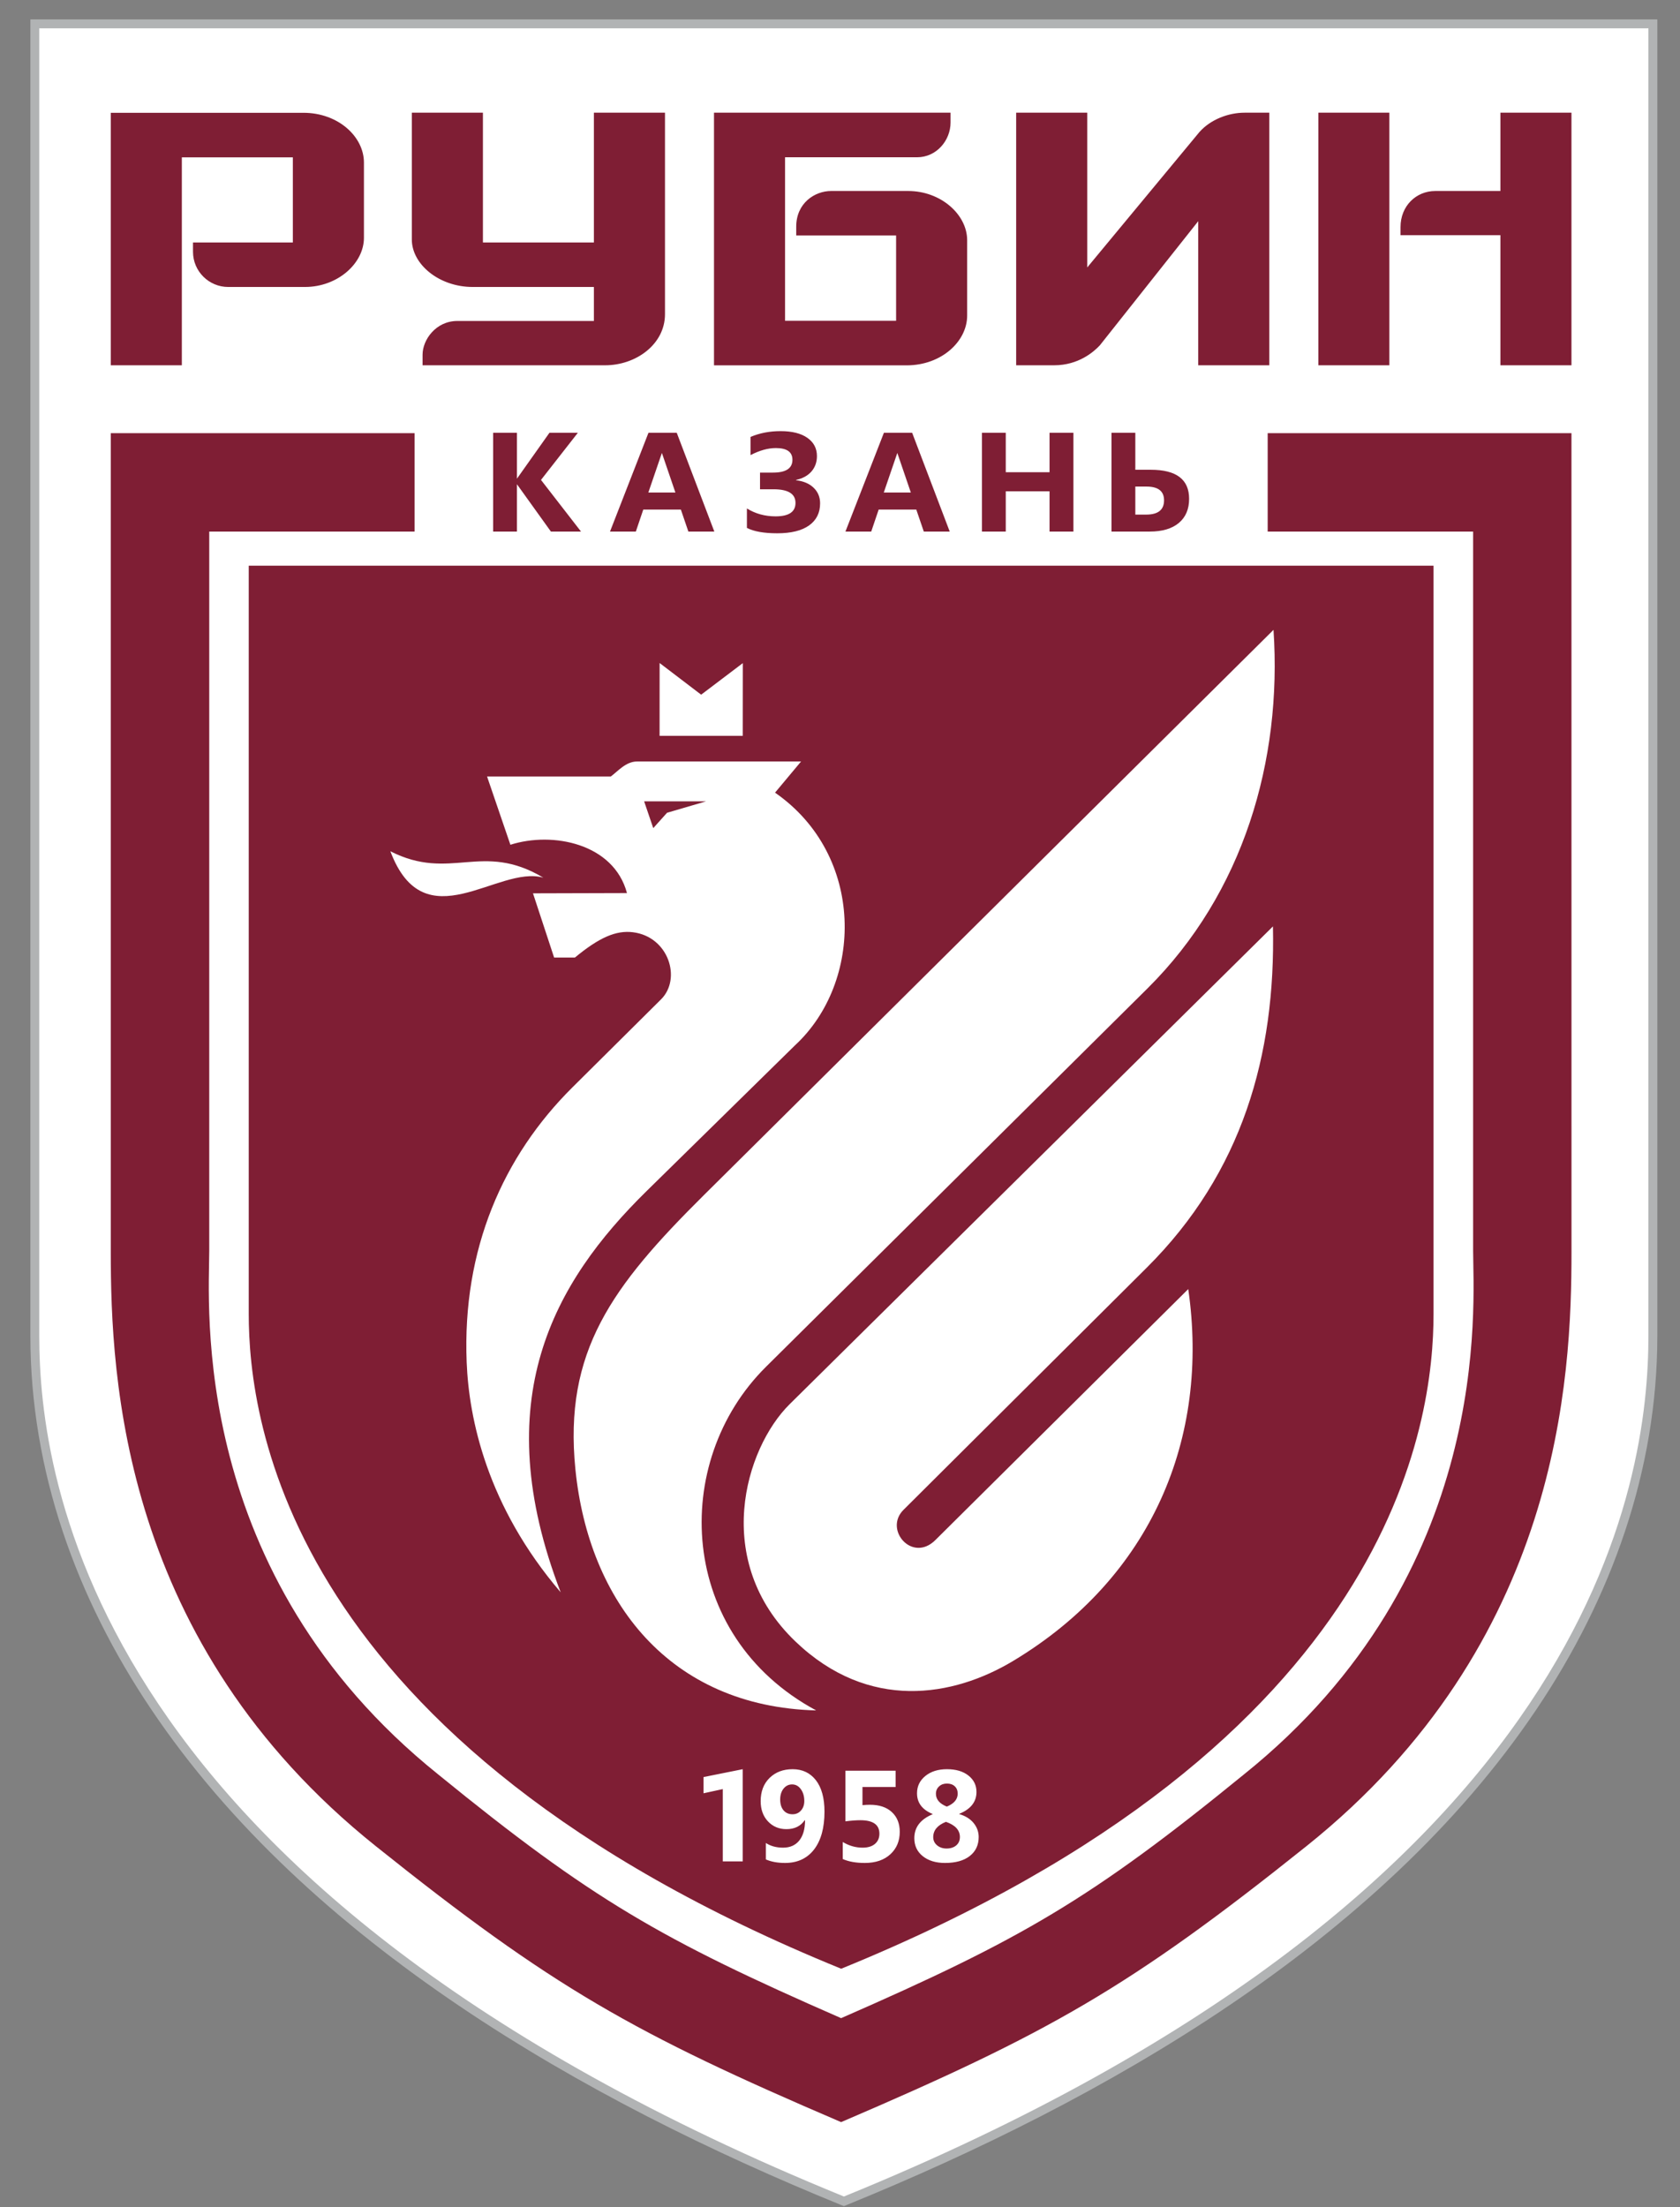
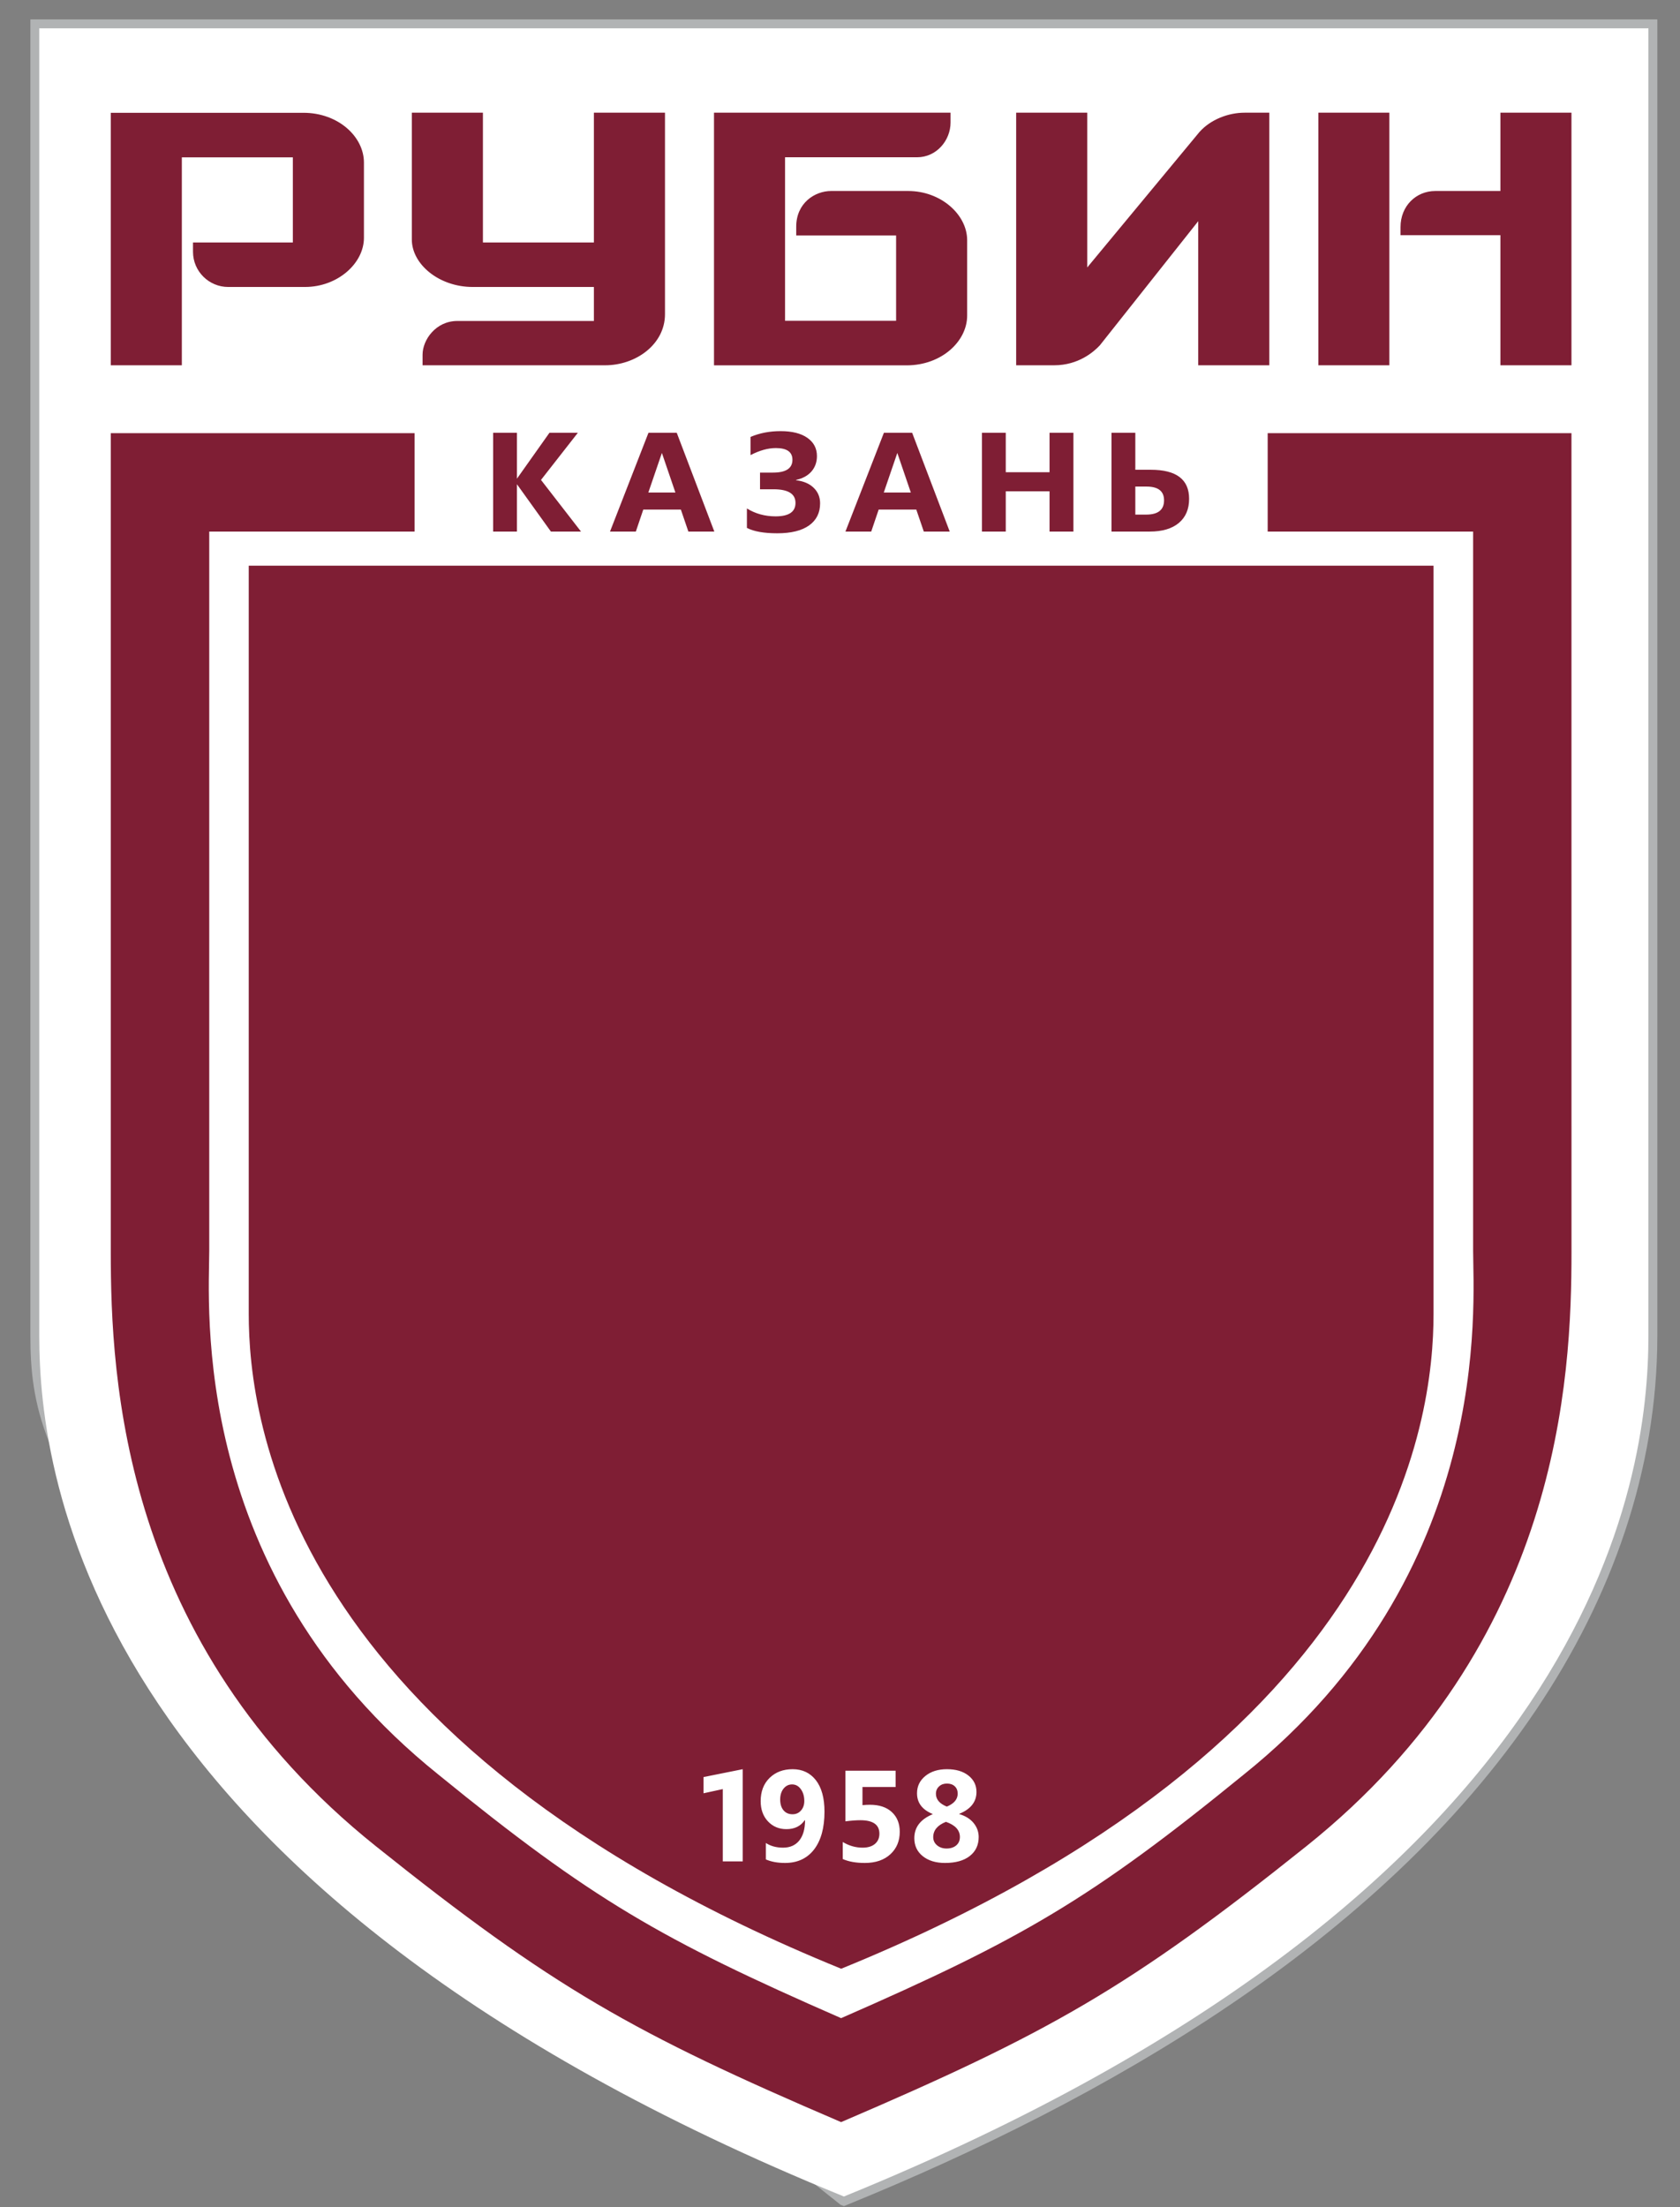
<svg xmlns="http://www.w3.org/2000/svg" width="51" height="67" viewBox="0 0 51 67" fill="none">
  <rect x="0" y="0" width="51" height="67" fill="#808080" stroke="none" />
-   <path fill-rule="evenodd" clip-rule="evenodd" d="M25.517 66.926C17.77 63.771 9.366 58.994 4.589 51.885C2.315 48.502 0.922 44.645 0.922 40.548V0.589H50.312V40.548C50.312 44.644 48.917 48.502 46.645 51.884C41.868 58.993 33.467 63.771 25.721 66.925L25.619 66.967L25.517 66.926V66.926Z" fill="#B1B3B4" />
+   <path fill-rule="evenodd" clip-rule="evenodd" d="M25.517 66.926C2.315 48.502 0.922 44.645 0.922 40.548V0.589H50.312V40.548C50.312 44.644 48.917 48.502 46.645 51.884C41.868 58.993 33.467 63.771 25.721 66.925L25.619 66.967L25.517 66.926V66.926Z" fill="#B1B3B4" />
  <path fill-rule="evenodd" clip-rule="evenodd" d="M25.619 66.675C2.706 57.345 1.192 44.87 1.192 40.548V0.859H50.041V40.548C50.041 44.869 48.526 57.345 25.619 66.675V66.675Z" fill="white" />
  <path fill-rule="evenodd" clip-rule="evenodd" d="M42.516 7.138H45.548V11.088H47.705V3.421H45.548V5.798H43.574C42.986 5.797 42.516 6.255 42.516 6.891V7.138V7.138ZM42.177 3.421H40.021V11.088H42.177C42.177 8.713 42.177 5.796 42.177 3.421V3.421ZM3.363 3.424H9.211C10.267 3.424 11.048 4.148 11.048 4.935V7.218C11.048 7.996 10.249 8.711 9.258 8.711H6.926C6.347 8.711 5.859 8.24 5.859 7.643V7.36H8.89V4.776H5.52V11.088H3.363V3.424V3.424ZM27.524 11.09H21.675L21.675 3.421L28.856 3.421V3.717C28.856 4.264 28.429 4.774 27.84 4.774H23.832V9.737H27.203V7.148H24.171V6.881C24.171 6.163 24.735 5.798 25.229 5.798H27.571C28.562 5.798 29.36 6.514 29.36 7.291V9.579C29.36 10.365 28.579 11.09 27.524 11.09V11.09ZM38.532 3.421H37.782C37.294 3.421 36.754 3.623 36.412 4.007L33.005 8.119V3.421H30.848V11.088H32C32.746 11.088 33.21 10.673 33.387 10.484L36.375 6.714V11.088H38.532V3.421V3.421ZM14.66 7.36V3.421H12.502V7.271C12.502 8.019 13.324 8.711 14.351 8.711H18.029V9.743H13.885C13.228 9.743 12.828 10.319 12.828 10.765V11.088H18.371C19.308 11.088 20.187 10.45 20.187 9.538V3.421H18.029V7.36H14.66V7.36Z" fill="#7F1E34" />
  <path fill-rule="evenodd" clip-rule="evenodd" d="M25.534 64.417C19.222 61.713 16.777 60.336 11.408 56.04C3.697 49.874 3.363 41.82 3.363 38.004V13.148H12.585V16.137H6.352V37.967C6.352 39.585 5.709 47.767 13.306 53.866C17.959 57.658 20.074 58.874 25.534 61.261C30.994 58.874 33.11 57.658 37.758 53.866C45.363 47.767 44.72 39.586 44.72 37.967V16.137H38.483V13.148H47.705L47.706 38.004C47.706 41.819 47.368 49.874 39.66 56.04C34.289 60.336 31.843 61.713 25.534 64.417H25.534Z" fill="#7F1E34" />
  <path fill-rule="evenodd" clip-rule="evenodd" d="M34.465 14.77V15.621H34.792C35.156 15.621 35.337 15.477 35.337 15.188C35.337 14.909 35.16 14.77 34.805 14.77H34.465ZM33.742 16.136V13.137H34.465V14.26H34.937C35.712 14.26 36.098 14.554 36.098 15.142C36.098 15.456 35.994 15.7 35.785 15.875C35.577 16.049 35.282 16.136 34.901 16.136H33.742ZM32.586 16.136H31.861V14.914H30.532V16.136H29.809V13.137H30.532V14.334H31.861V13.137H32.586V16.136ZM22.674 16.025V15.434C22.929 15.593 23.219 15.674 23.545 15.674C23.947 15.674 24.149 15.538 24.149 15.266C24.149 14.99 23.927 14.852 23.484 14.852H23.072V14.346H23.466C23.86 14.346 24.056 14.216 24.056 13.957C24.056 13.72 23.889 13.601 23.553 13.601C23.313 13.601 23.057 13.673 22.784 13.815V13.263C23.058 13.146 23.361 13.087 23.695 13.087C24.045 13.087 24.317 13.155 24.51 13.291C24.703 13.427 24.8 13.611 24.8 13.844C24.8 14.027 24.745 14.181 24.636 14.309C24.526 14.437 24.37 14.523 24.166 14.568V14.578C24.395 14.605 24.574 14.682 24.703 14.809C24.832 14.935 24.896 15.091 24.896 15.279C24.896 15.567 24.784 15.791 24.561 15.95C24.337 16.109 24.015 16.188 23.594 16.188C23.194 16.188 22.887 16.134 22.674 16.025V16.025ZM20.503 14.95L20.093 13.749L19.682 14.95H20.503V14.95ZM21.685 16.136H20.897L20.669 15.468H19.528L19.302 16.136H18.518L19.686 13.137H20.544L21.685 16.136ZM17.638 16.136H16.724L15.693 14.699V16.136H14.97V13.137H15.693V14.53L16.68 13.137H17.542L16.423 14.568L17.638 16.136V16.136ZM27.65 14.95L27.24 13.749L26.829 14.95H27.65V14.95ZM28.831 16.136H28.044L27.816 15.468H26.674L26.448 16.136H25.665L26.833 13.137H27.69L28.831 16.136Z" fill="#7F1E34" />
  <path fill-rule="evenodd" clip-rule="evenodd" d="M25.536 59.761C8.666 52.892 7.551 43.07 7.551 39.887V17.172H43.518V39.887C43.518 43.07 42.402 52.892 25.536 59.761Z" fill="#7F1E34" />
  <path fill-rule="evenodd" clip-rule="evenodd" d="M21.942 56.502V54.308L21.357 54.435V53.943L22.547 53.704V56.502H21.942V56.502ZM23.249 56.443V55.944C23.393 56.038 23.567 56.086 23.771 56.086C23.984 56.086 24.147 56.013 24.263 55.87C24.379 55.726 24.438 55.522 24.439 55.257L24.428 55.253C24.306 55.433 24.121 55.524 23.873 55.524C23.647 55.524 23.461 55.445 23.313 55.288C23.165 55.13 23.092 54.926 23.092 54.675C23.092 54.382 23.181 54.147 23.362 53.969C23.543 53.792 23.776 53.704 24.063 53.704C24.357 53.704 24.592 53.814 24.767 54.037C24.941 54.26 25.029 54.579 25.029 54.993C25.029 55.485 24.923 55.868 24.713 56.141C24.502 56.414 24.208 56.55 23.83 56.55C23.607 56.55 23.413 56.514 23.249 56.443V56.443ZM24.046 54.166C23.94 54.166 23.855 54.209 23.786 54.294C23.719 54.379 23.684 54.489 23.684 54.623C23.684 54.763 23.718 54.872 23.785 54.952C23.853 55.032 23.943 55.072 24.059 55.072C24.164 55.072 24.25 55.034 24.316 54.958C24.383 54.882 24.416 54.786 24.416 54.671C24.416 54.526 24.381 54.406 24.311 54.31C24.242 54.214 24.153 54.166 24.046 54.166V54.166ZM25.584 56.431V55.914C25.773 56.028 25.973 56.086 26.185 56.086C26.346 56.086 26.471 56.048 26.561 55.972C26.651 55.896 26.696 55.792 26.696 55.662C26.696 55.389 26.504 55.253 26.118 55.253C25.994 55.253 25.841 55.264 25.664 55.287V53.75H27.188V54.245H26.182V54.795C26.263 54.788 26.339 54.784 26.41 54.784C26.693 54.784 26.915 54.858 27.075 55.007C27.235 55.156 27.314 55.355 27.314 55.606C27.314 55.884 27.219 56.111 27.029 56.286C26.838 56.462 26.579 56.55 26.253 56.55C25.988 56.55 25.765 56.511 25.584 56.431V56.431ZM28.31 55.072V55.063C27.995 54.933 27.838 54.724 27.838 54.435C27.838 54.222 27.922 54.047 28.092 53.909C28.261 53.772 28.479 53.704 28.746 53.704C29.019 53.704 29.236 53.768 29.399 53.897C29.561 54.025 29.643 54.191 29.643 54.395C29.643 54.695 29.469 54.917 29.12 55.059V55.067C29.307 55.121 29.453 55.212 29.556 55.338C29.659 55.464 29.71 55.606 29.71 55.763C29.71 56.006 29.62 56.198 29.44 56.339C29.26 56.48 29.009 56.55 28.687 56.55C28.408 56.55 28.183 56.481 28.012 56.344C27.841 56.206 27.756 56.025 27.756 55.798C27.756 55.469 27.94 55.227 28.31 55.072V55.072ZM29.073 54.447C29.073 54.353 29.043 54.278 28.984 54.223C28.924 54.167 28.845 54.14 28.746 54.14C28.65 54.14 28.571 54.168 28.507 54.227C28.444 54.285 28.412 54.359 28.412 54.45C28.412 54.621 28.522 54.751 28.743 54.84C28.962 54.749 29.073 54.618 29.073 54.447V54.447ZM28.716 55.302C28.459 55.404 28.33 55.559 28.33 55.767C28.33 55.867 28.369 55.949 28.447 56.015C28.526 56.08 28.622 56.112 28.734 56.112C28.856 56.112 28.954 56.08 29.029 56.017C29.103 55.953 29.14 55.868 29.14 55.763C29.14 55.554 28.998 55.4 28.716 55.302Z" fill="white" />
-   <path fill-rule="evenodd" clip-rule="evenodd" d="M36.072 39.13L28.395 46.749C27.694 47.446 26.822 46.434 27.428 45.831L34.814 38.478C37.709 35.596 38.727 32.03 38.643 28.121L23.971 42.625C22.612 43.968 21.597 47.388 24.149 49.829C26.373 51.957 28.939 51.51 30.756 50.418C34.973 47.883 36.724 43.637 36.072 39.13ZM24.776 51.92C20.314 51.801 17.87 48.602 17.468 44.605C17.108 41.026 18.572 39.052 21.366 36.28L38.66 19.119C38.926 23.086 37.744 27.117 34.836 30.002L23.251 41.492C20.344 44.375 20.552 49.645 24.776 51.92V51.92ZM17.021 48.335C14.778 45.713 14.236 43.059 14.167 41.356C14.028 37.925 15.271 35.096 17.38 33.004L20.066 30.337C20.698 29.711 20.298 28.431 19.212 28.298C18.701 28.236 18.194 28.454 17.453 29.066H16.821L16.18 27.117L19.033 27.109C18.631 25.605 16.779 25.233 15.494 25.643L14.786 23.572H18.541C18.747 23.42 18.999 23.115 19.337 23.115H24.318L23.528 24.061C26.273 25.967 26.206 29.82 24.13 31.735L19.636 36.148C16.798 38.933 14.775 42.503 17.021 48.335V48.335ZM19.554 24.325L19.831 25.138L20.249 24.672L21.434 24.325H19.554V24.325ZM20.023 22.337L20.024 20.126L21.285 21.087L22.55 20.129L22.548 22.337L20.023 22.337H20.023ZM16.495 26.642C14.625 25.526 13.683 26.772 11.85 25.84C12.891 28.602 15.111 26.245 16.495 26.642Z" fill="white" />
</svg>